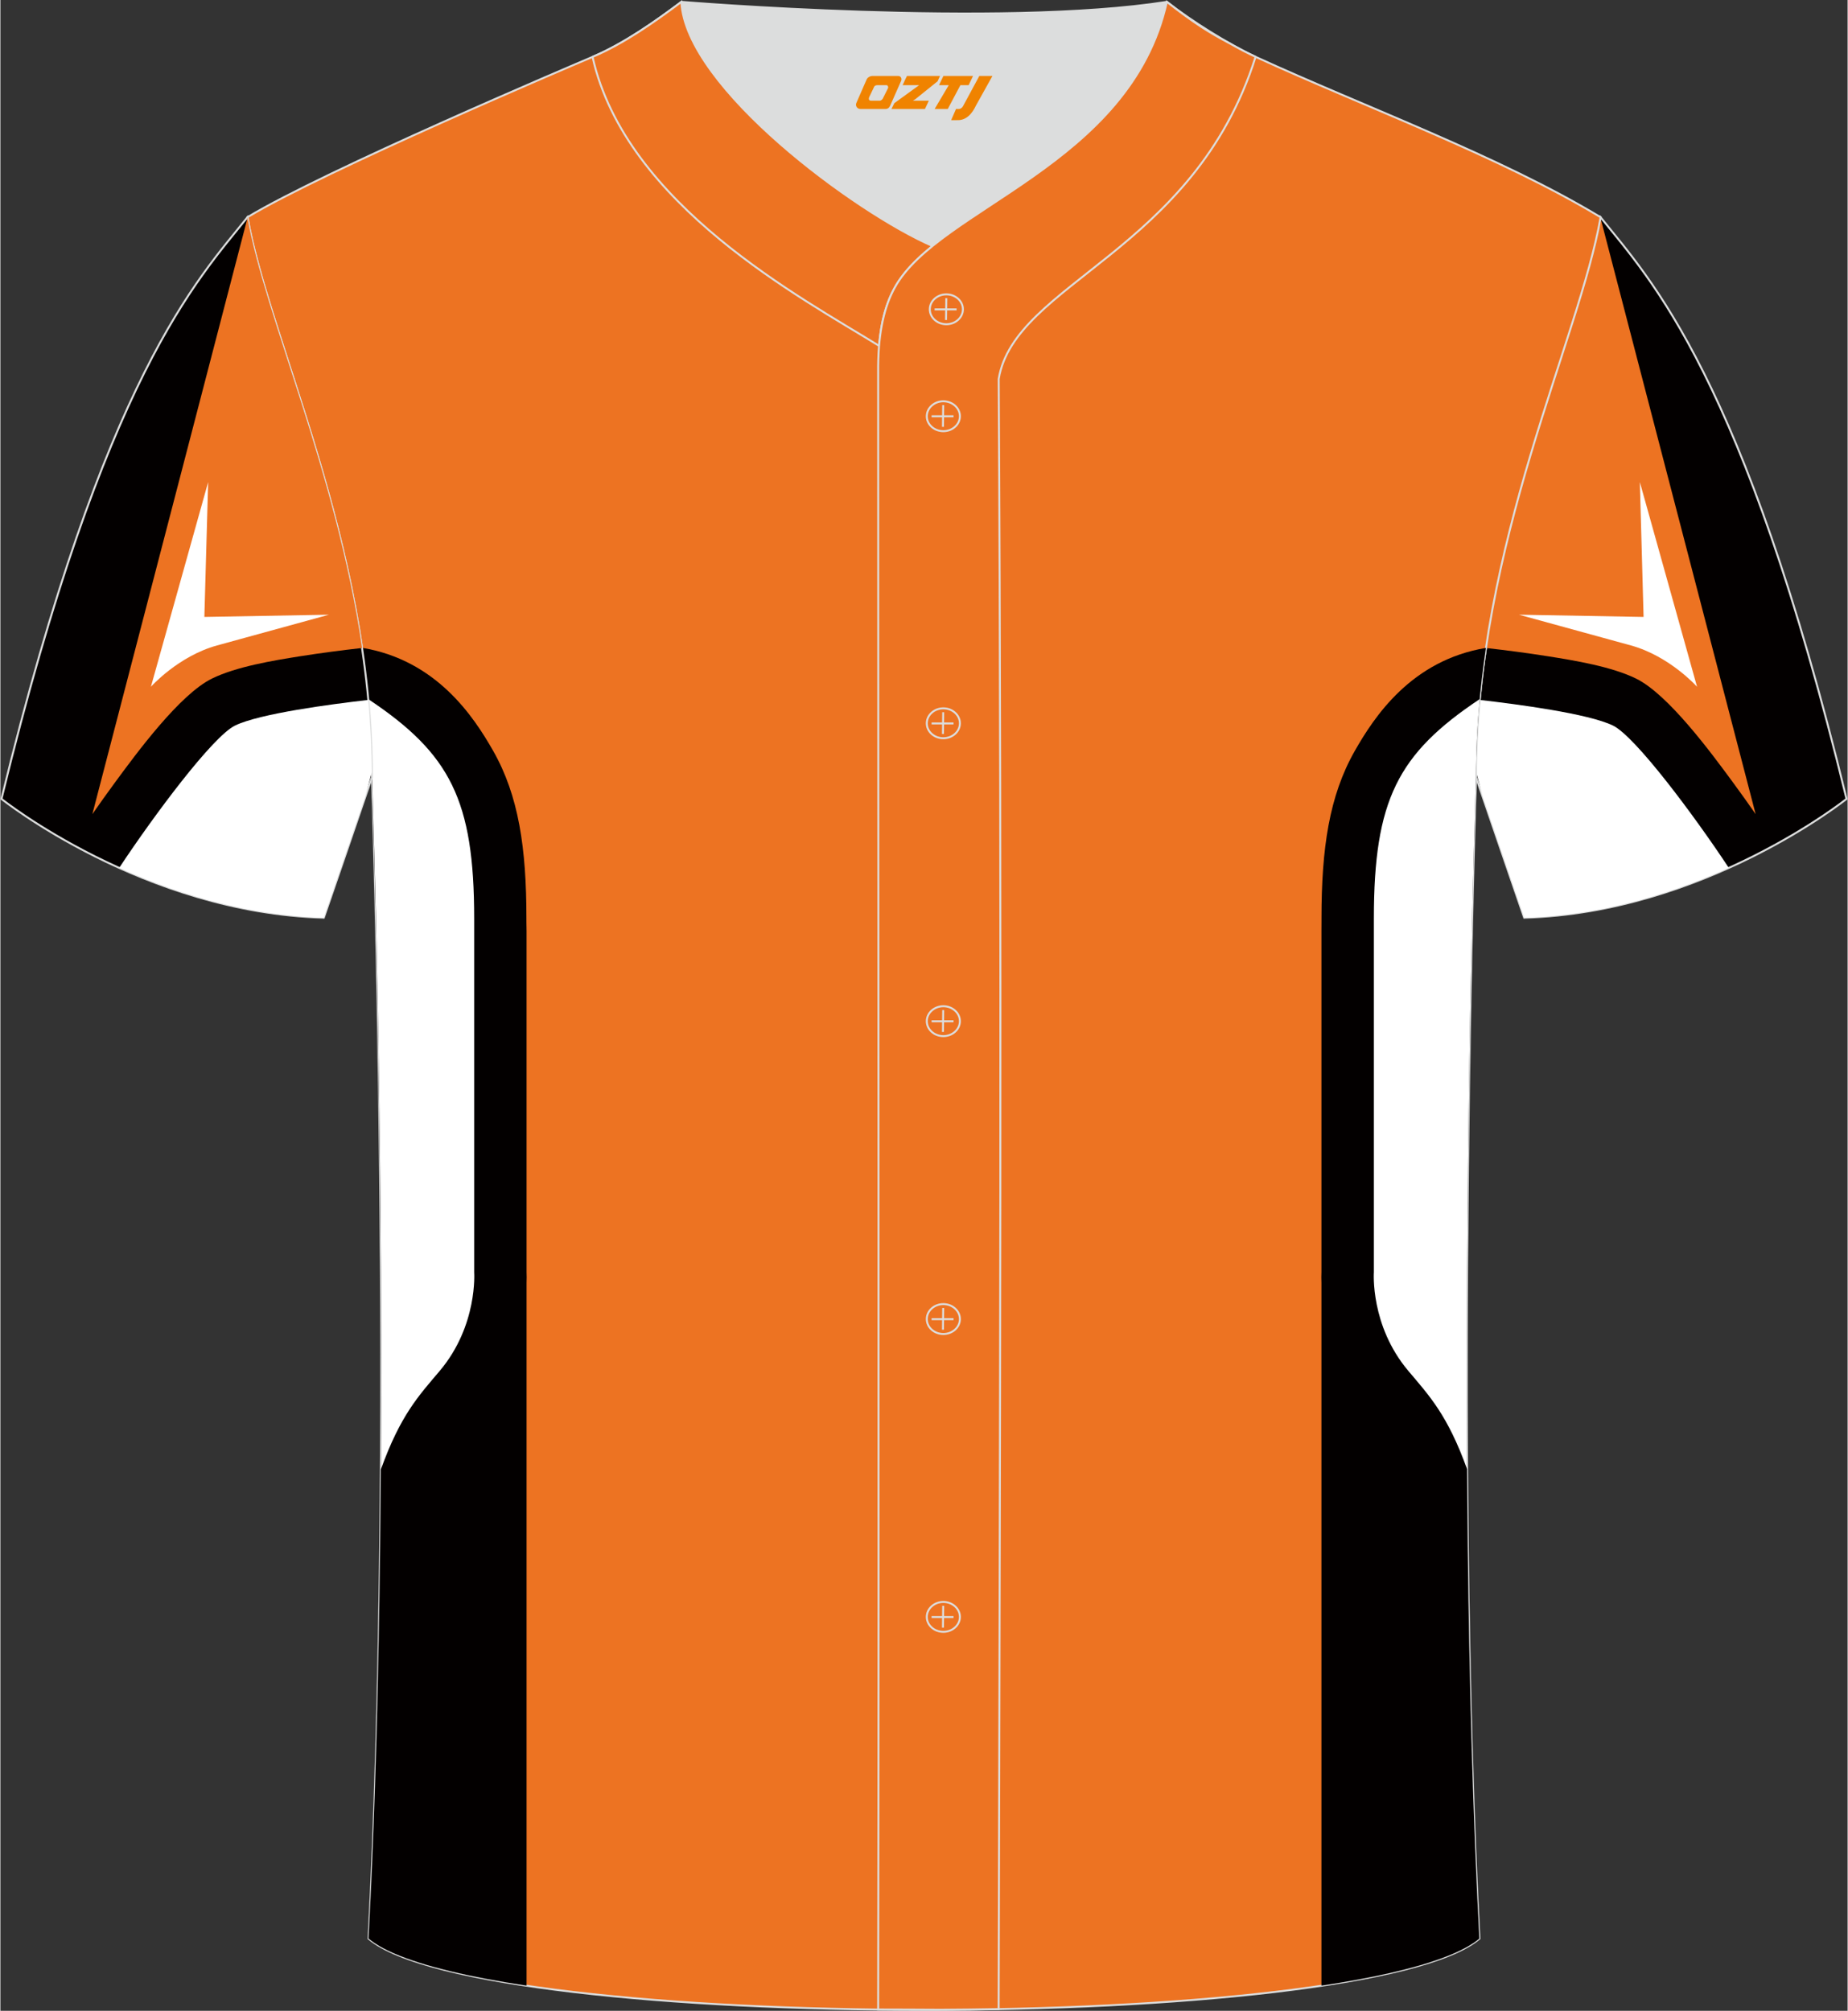
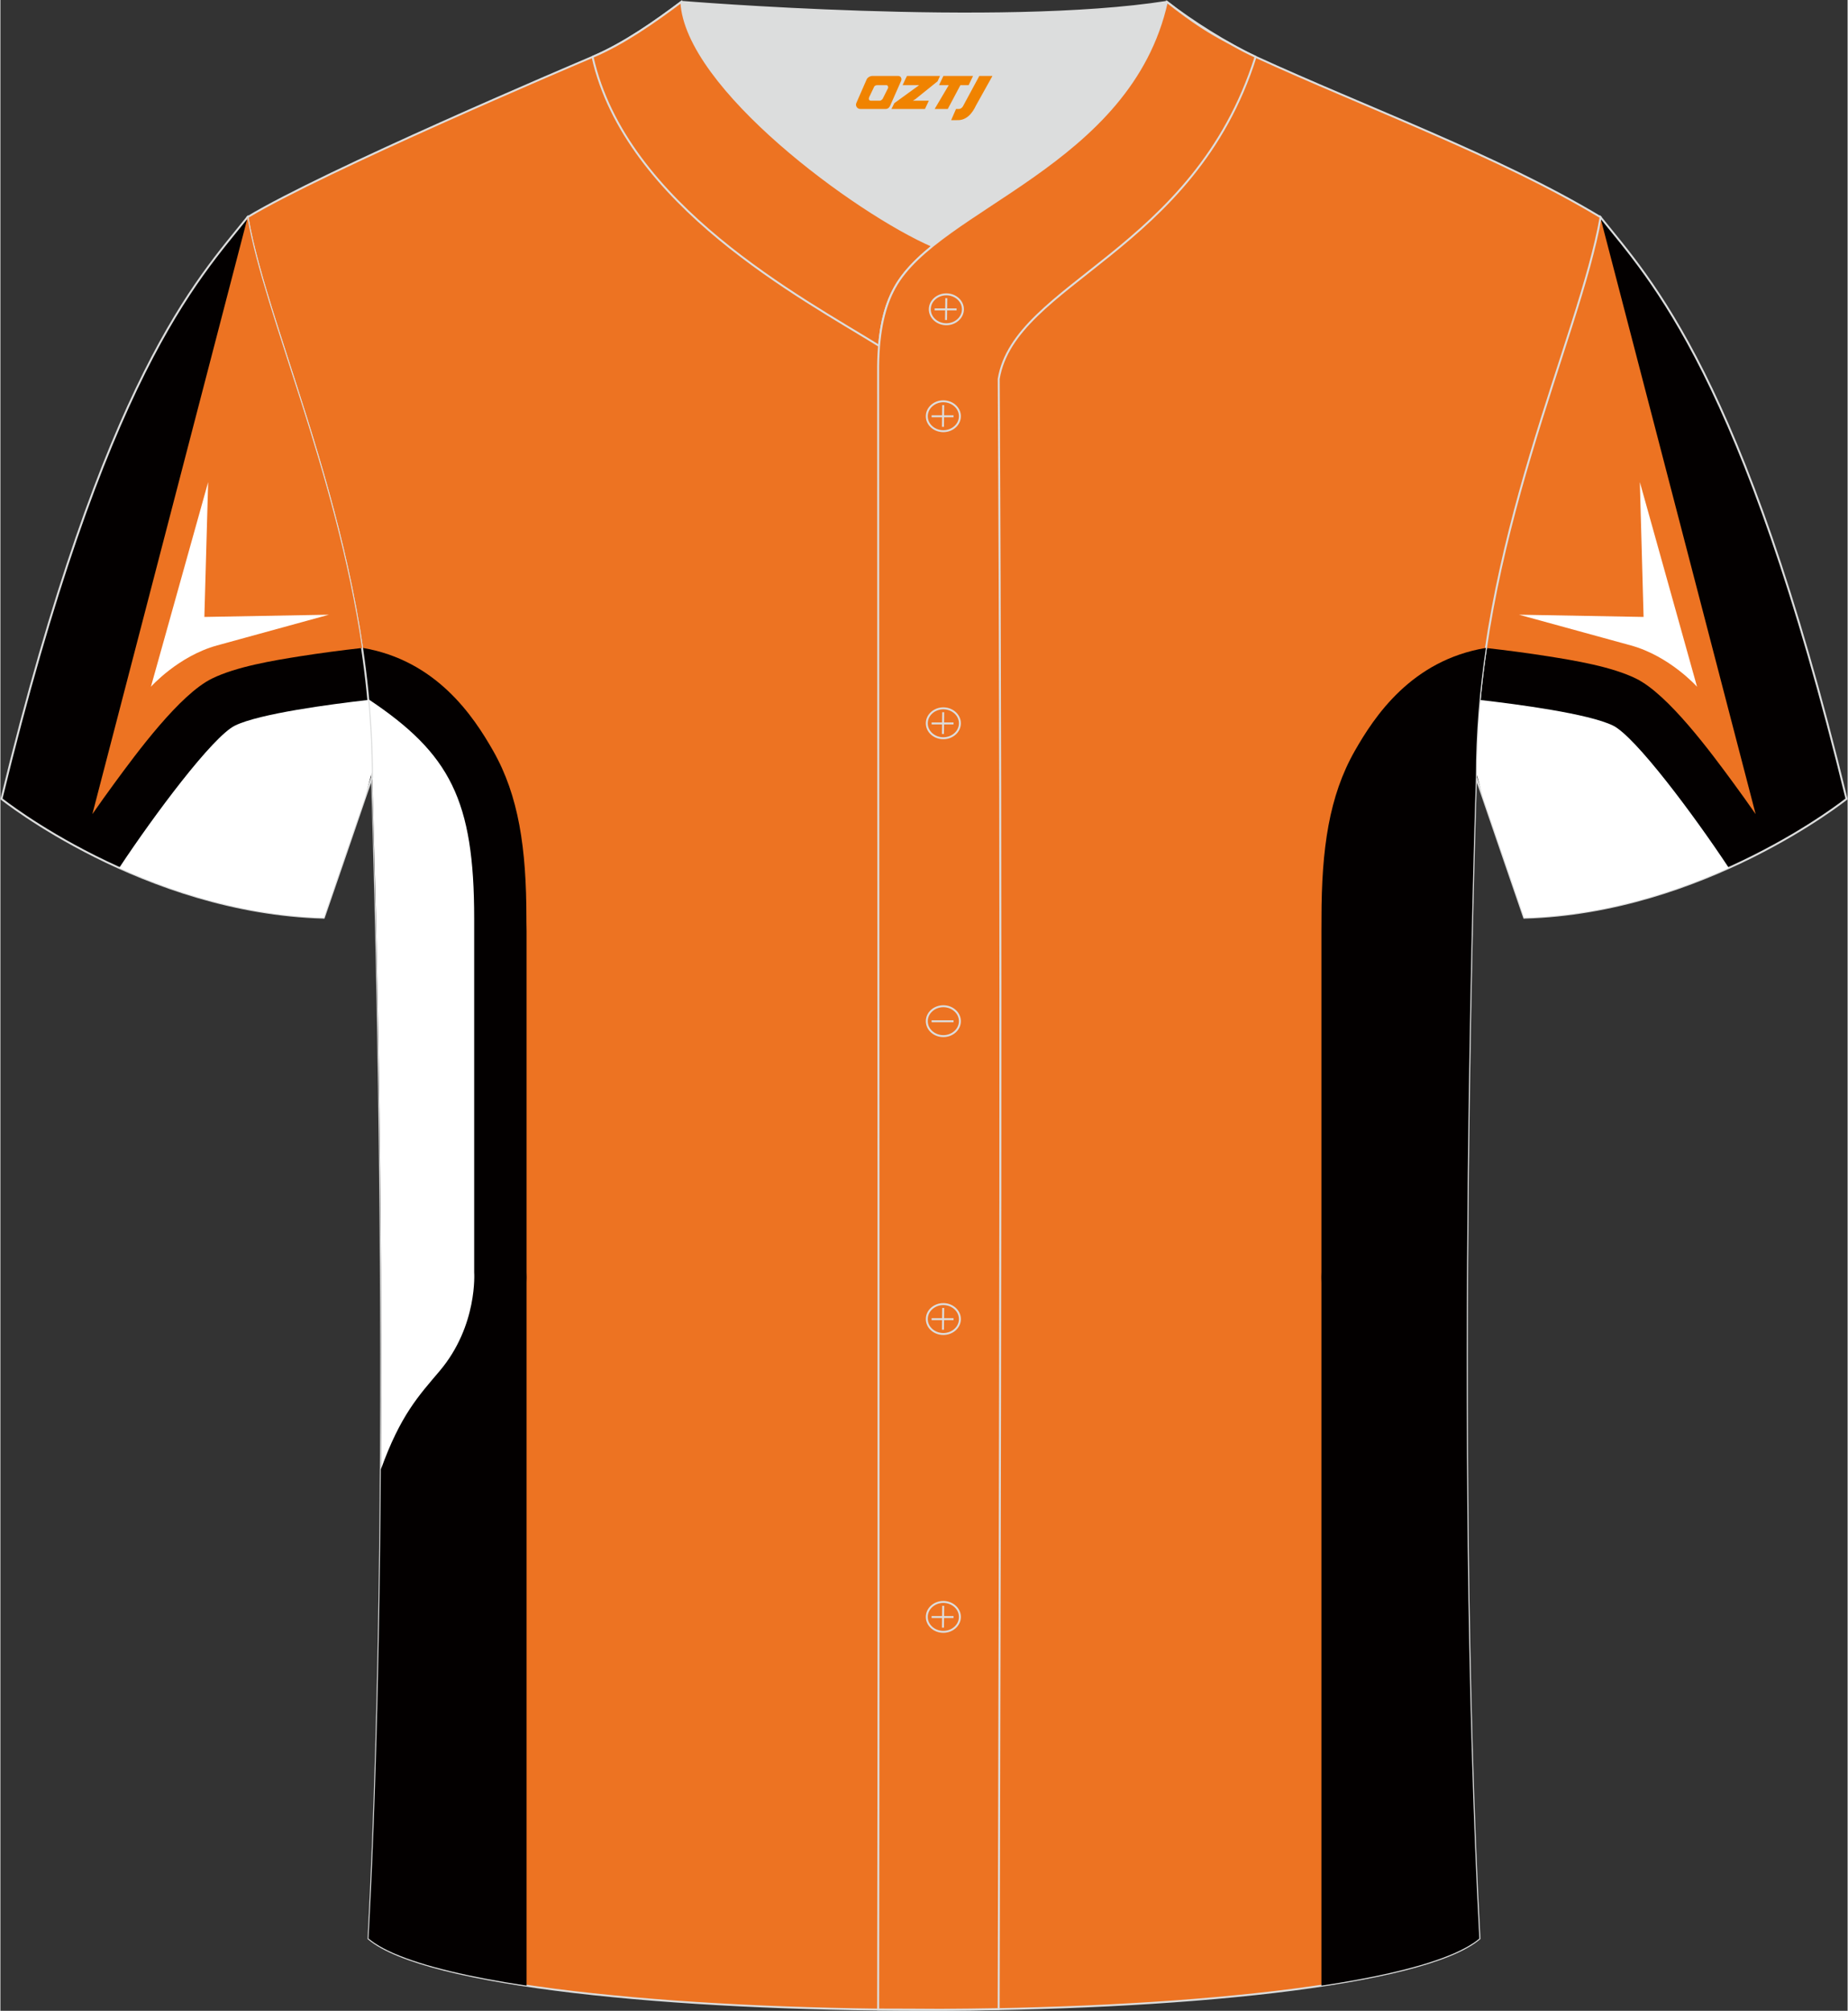
<svg xmlns="http://www.w3.org/2000/svg" version="1.1" id="_x37C_" x="0px" y="0px" width="380.86px" height="414.34px" viewBox="0 0 380.45 414.07" enable-background="new 0 0 380.45 414.07" xml:space="preserve">
  <rect x="0" y="0" width="380.45" height="414.07" fill="#333333" stroke="none" />
  <g>
    <path fill-rule="evenodd" clip-rule="evenodd" fill="#030000" stroke="#DCDDDD" stroke-width="0.401" stroke-miterlimit="22.926" d="   M329.57,44.74c10.27,12.84,29.43,32.51,50.66,119.77c0,0-29.26,23.43-66.39,24.46c0,0-7.18-20.87-9.92-28.92   C303.92,112.14,325.28,69.56,329.57,44.74z" />
    <g>
      <path fill-rule="evenodd" clip-rule="evenodd" fill="#ED7322" d="M329.55,44.85l31.96,122.8c-1.51-2.18-3.06-4.34-4.63-6.48    c-4.44-6.04-13.35-18.18-20.01-21.44c-5.01-2.46-12.58-3.71-18.13-4.59c-4.25-0.67-8.52-1.23-12.79-1.71    C311.4,96.68,326.04,64.96,329.55,44.85z" />
      <path fill-rule="evenodd" clip-rule="evenodd" fill="#FFFFFF" d="M304.67,144.13c7.75,0.88,22.43,2.82,27.46,5.28    c4.58,2.24,16.64,18.39,23.85,29.3c-7.47,3.37-16.33,6.54-26.09,8.45l-0.1,0.02c-0.44,0.08-0.87,0.17-1.31,0.25    c-0.11,0.02-0.23,0.04-0.34,0.06c-0.44,0.08-0.89,0.16-1.33,0.23c-0.21,0.03-0.42,0.07-0.63,0.1c-0.31,0.05-0.61,0.1-0.92,0.14    c-0.26,0.04-0.52,0.08-0.78,0.11c-0.26,0.04-0.51,0.07-0.77,0.11c-0.35,0.05-0.7,0.09-1.05,0.13c-0.17,0.02-0.34,0.04-0.52,0.06    c-0.38,0.04-0.77,0.09-1.16,0.13c-0.14,0.02-0.28,0.03-0.43,0.04c-0.46,0.05-0.92,0.09-1.38,0.13c-0.12,0.01-0.24,0.02-0.35,0.03    c-0.46,0.04-0.92,0.07-1.38,0.1c-0.1,0.01-0.19,0.01-0.29,0.02c-0.48,0.03-0.96,0.06-1.44,0.08c-0.07,0-0.14,0.01-0.21,0.01    c-0.55,0.03-1.1,0.05-1.65,0.06h0c0,0-0.77-2.25-1.91-5.55l-0.07-0.22l-0.09-0.26l-0.05-0.15l-0.12-0.34l-0.03-0.09    c-1.82-5.31-4.38-12.75-6.24-18.21l-1.39-5.14c0.01-2.11,0.07-4.21,0.16-6.3c0.02-0.38,0.03-0.77,0.05-1.15    c0.01-0.24,0.03-0.49,0.04-0.73c0.03-0.61,0.07-1.21,0.11-1.82l0.01-0.15C304.4,147.27,304.53,145.7,304.67,144.13z" />
      <path fill-rule="evenodd" clip-rule="evenodd" fill="#FFFFFF" d="M337.66,99.27l11.78,42.15c0,0-5.61-6.3-13.62-8.51l-23.05-6.33    l25.66,0.46L337.66,99.27z" />
    </g>
  </g>
  <path fill-rule="evenodd" clip-rule="evenodd" fill="#ED7322" stroke="#DCDDDD" stroke-width="0.401" stroke-miterlimit="22.926" d="  M75.83,399.2c5.39-101.63,0.7-239.16,0.7-239.16c0-47.92-21.37-90.49-25.65-115.31c15.79-9.54,66.87-31.23,71.06-33.01  c6.39-2.7,12.78-7.19,18.32-11.34c0,0,65.56,5.42,99.99,0c4.97,3.88,12.56,8.67,18.26,11.32c22.48,10.32,50.35,20.52,71.07,33.03  c-4.3,24.82-25.66,67.4-25.66,115.31c0,0-4.69,137.52,0.7,239.16C281.42,418.76,99.04,418.76,75.83,399.2z" />
  <g>
    <path fill-rule="evenodd" clip-rule="evenodd" fill="#030000" d="M108.37,191.79v70.16c0.03,0.71,0.03,1.44,0,2.18v144.75   c-11.58-1.74-21.01-3.93-27.15-6.58c-0.16-0.07-0.33-0.14-0.49-0.21c-0.37-0.17-0.73-0.34-1.08-0.51c-0.27-0.13-0.53-0.27-0.78-0.4   c-0.25-0.13-0.49-0.26-0.72-0.4c-0.3-0.17-0.59-0.35-0.87-0.53c-0.15-0.1-0.29-0.19-0.43-0.29c-0.32-0.22-0.6-0.44-0.88-0.66   c-0.05-0.04-0.1-0.08-0.15-0.12c0.01-0.12,0.01-0.24,0.02-0.37c0.07-1.35,0.14-2.71,0.21-4.07l0.03-0.7   c0.07-1.36,0.13-2.73,0.2-4.11l0.04-0.77c0.06-1.34,0.12-2.69,0.18-4.04l0.04-0.92c0.06-1.31,0.11-2.62,0.16-3.94l0.04-1.07   c0.05-1.27,0.1-2.54,0.15-3.82c0.02-0.4,0.03-0.8,0.04-1.21c0.04-1.22,0.09-2.45,0.13-3.68c0.02-0.47,0.03-0.95,0.05-1.42   c0.04-1.16,0.08-2.33,0.11-3.49c0.02-0.55,0.03-1.1,0.05-1.65c0.03-1.08,0.07-2.16,0.1-3.24c0.02-0.66,0.04-1.31,0.06-1.97   c0.03-1,0.06-2,0.08-3c0.02-0.76,0.04-1.52,0.06-2.28c0.02-0.88,0.04-1.76,0.07-2.64c0.02-0.87,0.04-1.74,0.06-2.62   c0.02-0.76,0.04-1.52,0.05-2.28c0.02-1,0.04-1.99,0.06-2.99c0.01-0.64,0.03-1.27,0.04-1.91c0.02-1.11,0.04-2.22,0.07-3.32   c0.01-0.57,0.02-1.13,0.03-1.7c1.59-87.47-1.43-175.96-1.43-175.96c0-9.1-0.77-18-2.05-26.62l0,0   c15.31,2.54,22.96,14.09,27.03,21.24c5.25,9.24,6.84,20.03,6.84,34.48v0.63C108.36,190.44,108.37,191.11,108.37,191.79z" />
    <path fill-rule="evenodd" clip-rule="evenodd" fill="#FFFFFF" d="M75.76,143.96c16.88,11.24,21.82,20.8,21.82,45.18   c0,8.96,0,72.84,0,72.84s0.79,10.98-7.1,20.32c-4.34,5.13-8.08,9.09-12.11,20.27c0.23-37.6-0.22-73.21-0.74-99.43l0-0.08   c-0.02-0.81-0.03-1.61-0.05-2.4l0-0.01c-0.03-1.36-0.06-2.69-0.08-4l-0.02-0.92l-0.03-1.48c-0.01-0.57-0.02-1.13-0.04-1.69   l-0.02-0.92c-0.02-0.88-0.04-1.75-0.06-2.6l-0.01-0.64c-0.02-0.81-0.04-1.61-0.06-2.39l0-0.17c-0.38-16.13-0.71-25.82-0.71-25.82   c0-5.14-0.24-10.22-0.69-15.22C75.82,144.52,75.79,144.24,75.76,143.96z" />
    <path fill-rule="evenodd" clip-rule="evenodd" fill="#030000" d="M272.08,191.79v70.16c-0.03,0.71-0.03,1.44,0,2.18v144.75   c10.36-1.55,19-3.47,25.1-5.76c0.2-0.08,0.4-0.15,0.59-0.23c0.4-0.16,0.79-0.31,1.17-0.47c0.33-0.14,0.65-0.28,0.96-0.42   c0.25-0.12,0.5-0.23,0.74-0.35c0.38-0.19,0.74-0.37,1.09-0.56c0.14-0.07,0.27-0.15,0.4-0.22c0.41-0.23,0.79-0.47,1.15-0.7   c0.07-0.04,0.13-0.09,0.2-0.13c0.39-0.27,0.76-0.54,1.09-0.82l0.03-0.02c-5.39-101.64-0.7-239.16-0.7-239.16   c0-9.09,0.77-18,2.05-26.62c-15.31,2.55-22.95,14.09-27.02,21.24c-5.25,9.24-6.84,20.03-6.84,34.48v0.63   C272.09,190.44,272.08,191.11,272.08,191.79z" />
-     <path fill-rule="evenodd" clip-rule="evenodd" fill="#FFFFFF" d="M304.68,143.96c-16.88,11.24-21.8,20.8-21.8,45.18   c0,8.96,0,72.84,0,72.84s-0.79,10.98,7.1,20.32c4.33,5.13,8.08,9.08,12.1,20.24c-0.47-75.22,1.83-142.51,1.83-142.51   C303.91,154.6,304.18,149.24,304.68,143.96z" />
  </g>
  <g>
    <path fill-rule="evenodd" clip-rule="evenodd" fill="#030000" stroke="#DCDDDD" stroke-width="0.401" stroke-miterlimit="22.926" d="   M50.88,44.74C40.61,57.58,21.45,77.25,0.22,164.51c0,0,29.26,23.43,66.39,24.46c0,0,7.19-20.87,9.92-28.92   C76.53,112.14,55.17,69.56,50.88,44.74z" />
    <g>
      <path fill-rule="evenodd" clip-rule="evenodd" fill="#ED7322" d="M50.9,44.85l-31.96,122.8c1.51-2.18,3.06-4.34,4.63-6.48    c4.44-6.04,13.35-18.18,20.01-21.44c5.01-2.46,12.58-3.71,18.13-4.59c4.25-0.67,8.52-1.23,12.79-1.71    C69.05,96.68,54.41,64.96,50.9,44.85z" />
      <path fill-rule="evenodd" clip-rule="evenodd" fill="#FFFFFF" d="M75.78,144.13c-7.75,0.88-22.43,2.82-27.46,5.28    c-4.58,2.24-16.64,18.39-23.85,29.3c7.47,3.37,16.33,6.54,26.09,8.45l0.1,0.02c0.44,0.08,0.87,0.17,1.31,0.25    c0.11,0.02,0.23,0.04,0.34,0.06c0.44,0.08,0.89,0.16,1.33,0.23c0.21,0.03,0.42,0.07,0.63,0.1c0.31,0.05,0.61,0.1,0.92,0.14    c0.26,0.04,0.52,0.08,0.78,0.11c0.26,0.04,0.51,0.07,0.77,0.11c0.35,0.05,0.7,0.09,1.05,0.13c0.17,0.02,0.34,0.04,0.52,0.06    c0.38,0.04,0.77,0.09,1.16,0.13c0.14,0.02,0.28,0.03,0.43,0.04c0.46,0.05,0.92,0.09,1.38,0.13c0.12,0.01,0.24,0.02,0.35,0.03    c0.46,0.04,0.92,0.07,1.38,0.1c0.1,0.01,0.19,0.01,0.29,0.02c0.48,0.03,0.96,0.06,1.44,0.08c0.07,0,0.14,0.01,0.21,0.01    c0.55,0.03,1.1,0.05,1.65,0.06h0c0,0,0.77-2.25,1.91-5.55l0.07-0.22l0.09-0.26l0.05-0.15l0.12-0.34l0.03-0.09    c1.82-5.31,4.38-12.75,6.24-18.21l1.39-5.14c-0.01-2.11-0.07-4.21-0.16-6.3c-0.02-0.38-0.03-0.77-0.05-1.15    c-0.01-0.24-0.03-0.49-0.04-0.73c-0.03-0.61-0.07-1.21-0.11-1.82l-0.01-0.15C76.05,147.27,75.92,145.7,75.78,144.13z" />
      <path fill-rule="evenodd" clip-rule="evenodd" fill="#FFFFFF" d="M42.79,99.27L31,141.42c0,0,5.61-6.3,13.62-8.51l23.05-6.33    l-25.66,0.46L42.79,99.27z" />
    </g>
  </g>
  <path fill-rule="evenodd" clip-rule="evenodd" fill="#ED7322" stroke="#DCDDDD" stroke-width="0.401" stroke-miterlimit="22.926" d="  M122.02,11.69l-0.06,0.03c6.83,30.51,43.24,49.73,59.01,59.49c0.43-5.17,1.57-9,3.21-11.94c1.67-3.07,4.41-5.86,7.8-8.61  c-15.79-6.85-50.85-32.64-51.73-50.27C134.73,4.53,128.39,8.99,122.02,11.69z" />
  <path fill-rule="evenodd" clip-rule="evenodd" fill="#ED7322" stroke="#DCDDDD" stroke-width="0.401" stroke-miterlimit="22.926" d="  M253.23,8.96c-4.31-2.28-7.37-4.19-12.99-8.58c-7.51,33.73-47.06,42.4-56.06,58.88c-2.05,3.7-3.32,8.77-3.4,16.13  c0,112.84,0.19,225.57,0,338.41h0.09c4.28,0,8.5,0.03,12.71,0.05c4.02-0.02,8.04-0.06,12.02-0.14  c0.26-111.82,0.66-223.88,0.01-335.68c3.29-19.82,40.23-26.17,52.91-66.33l-0.02-0.01C256.87,10.95,255.07,10.01,253.23,8.96z" />
  <path fill-rule="evenodd" clip-rule="evenodd" fill="#DCDDDD" d="M191.99,50.66c14.81-11.97,42.14-22.83,48.25-50.27  c-34.43,5.42-99.99,0-99.99,0C141.14,18.02,176.2,43.82,191.99,50.66z" />
  <path fill-rule="evenodd" clip-rule="evenodd" fill="none" stroke="#DCDDDD" stroke-width="0.401" stroke-miterlimit="22.926" d="  M194.83,66.77c1.87,0,3.41-1.38,3.41-3.08c0-1.7-1.54-3.08-3.41-3.08c-1.87,0-3.41,1.38-3.41,3.08  C191.42,65.4,192.96,66.77,194.83,66.77z" />
  <line fill-rule="evenodd" clip-rule="evenodd" fill="none" stroke="#DCDDDD" stroke-width="0.401" stroke-miterlimit="22.926" x1="194.82" y1="61.4" x2="194.76" y2="65.89" />
  <line fill-rule="evenodd" clip-rule="evenodd" fill="none" stroke="#DCDDDD" stroke-width="0.401" stroke-miterlimit="22.926" x1="192.41" y1="63.71" x2="196.94" y2="63.71" />
  <path fill-rule="evenodd" clip-rule="evenodd" fill="none" stroke="#DCDDDD" stroke-width="0.401" stroke-miterlimit="22.926" d="  M194.21,88.79c1.87,0,3.41-1.38,3.41-3.08c0-1.69-1.54-3.08-3.41-3.08c-1.87,0-3.41,1.38-3.41,3.08  C190.79,87.41,192.32,88.79,194.21,88.79z" />
  <line fill-rule="evenodd" clip-rule="evenodd" fill="none" stroke="#DCDDDD" stroke-width="0.401" stroke-miterlimit="22.926" x1="194.18" y1="83.42" x2="194.13" y2="87.9" />
  <line fill-rule="evenodd" clip-rule="evenodd" fill="none" stroke="#DCDDDD" stroke-width="0.401" stroke-miterlimit="22.926" x1="191.79" y1="85.72" x2="196.31" y2="85.72" />
  <path fill-rule="evenodd" clip-rule="evenodd" fill="none" stroke="#DCDDDD" stroke-width="0.401" stroke-miterlimit="22.926" d="  M194.21,152.02c1.87,0,3.41-1.38,3.41-3.08c0-1.69-1.54-3.08-3.41-3.08c-1.87,0-3.41,1.38-3.41,3.08  C190.79,150.64,192.32,152.02,194.21,152.02z" />
  <line fill-rule="evenodd" clip-rule="evenodd" fill="none" stroke="#DCDDDD" stroke-width="0.401" stroke-miterlimit="22.926" x1="194.18" y1="146.66" x2="194.13" y2="151.14" />
  <line fill-rule="evenodd" clip-rule="evenodd" fill="none" stroke="#DCDDDD" stroke-width="0.401" stroke-miterlimit="22.926" x1="191.79" y1="148.97" x2="196.31" y2="148.97" />
  <path fill-rule="evenodd" clip-rule="evenodd" fill="none" stroke="#DCDDDD" stroke-width="0.401" stroke-miterlimit="22.926" d="  M194.21,213.36c1.87,0,3.41-1.38,3.41-3.08c0-1.69-1.54-3.08-3.41-3.08c-1.87,0-3.41,1.38-3.41,3.08  C190.8,211.98,192.32,213.36,194.21,213.36z" />
-   <line fill-rule="evenodd" clip-rule="evenodd" fill="none" stroke="#DCDDDD" stroke-width="0.401" stroke-miterlimit="22.926" x1="194.18" y1="208" x2="194.13" y2="212.49" />
  <line fill-rule="evenodd" clip-rule="evenodd" fill="none" stroke="#DCDDDD" stroke-width="0.401" stroke-miterlimit="22.926" x1="191.79" y1="210.3" x2="196.31" y2="210.3" />
  <path fill-rule="evenodd" clip-rule="evenodd" fill="none" stroke="#DCDDDD" stroke-width="0.401" stroke-miterlimit="22.926" d="  M194.21,274.7c1.87,0,3.41-1.37,3.41-3.08c0-1.69-1.54-3.08-3.41-3.08c-1.87,0-3.41,1.37-3.41,3.08  C190.79,273.31,192.32,274.7,194.21,274.7z" />
  <line fill-rule="evenodd" clip-rule="evenodd" fill="none" stroke="#DCDDDD" stroke-width="0.401" stroke-miterlimit="22.926" x1="194.18" y1="269.34" x2="194.13" y2="273.82" />
  <line fill-rule="evenodd" clip-rule="evenodd" fill="none" stroke="#DCDDDD" stroke-width="0.401" stroke-miterlimit="22.926" x1="191.79" y1="271.64" x2="196.31" y2="271.64" />
  <path fill-rule="evenodd" clip-rule="evenodd" fill="none" stroke="#DCDDDD" stroke-width="0.401" stroke-miterlimit="22.926" d="  M194.21,336.03c1.87,0,3.41-1.38,3.41-3.08c0-1.69-1.54-3.08-3.41-3.08c-1.87,0-3.41,1.38-3.41,3.08  C190.79,334.65,192.32,336.03,194.21,336.03z" />
  <line fill-rule="evenodd" clip-rule="evenodd" fill="none" stroke="#DCDDDD" stroke-width="0.401" stroke-miterlimit="22.926" x1="194.18" y1="330.67" x2="194.13" y2="335.16" />
  <line fill-rule="evenodd" clip-rule="evenodd" fill="none" stroke="#DCDDDD" stroke-width="0.401" stroke-miterlimit="22.926" x1="191.79" y1="332.98" x2="196.31" y2="332.98" />
  <g>
    <path fill="#F08300" d="M201.62,15.64l-3.4,6.3c-0.2,0.3-0.5,0.5-0.8,0.5h-0.6l-1,2.3h1.2c2,0.1,3.2-1.5,3.9-3L204.32,15.64h-2.5L201.62,15.64z" />
    <polygon fill="#F08300" points="194.42,15.64 ,200.32,15.64 ,199.42,17.54 ,197.72,17.54 ,195.12,22.44 ,192.42,22.44 ,195.32,17.54 ,193.32,17.54 ,194.22,15.64" />
    <polygon fill="#F08300" points="188.42,20.74 ,187.92,20.74 ,188.42,20.44 ,193.02,16.74 ,193.52,15.64 ,186.72,15.64 ,186.42,16.24 ,185.82,17.54 ,188.62,17.54 ,189.22,17.54 ,184.12,21.24    ,183.52,22.44 ,190.12,22.44 ,190.42,22.44 ,191.22,20.74" />
    <path fill="#F08300" d="M184.92,15.64H179.62C179.12,15.64,178.62,15.94,178.42,16.34L176.32,21.14C176.02,21.74,176.42,22.44,177.12,22.44h5.2c0.4,0,0.7-0.2,0.9-0.6L185.52,16.64C185.72,16.14,185.42,15.64,184.92,15.64z M182.82,18.14L181.72,20.34C181.52,20.64,181.22,20.74,181.12,20.74l-1.8,0C179.12,20.74,178.72,20.64,178.92,20.04l1-2.1c0.1-0.3,0.4-0.4,0.7-0.4h1.9   C182.72,17.54,182.92,17.84,182.82,18.14z" />
  </g>
</svg>